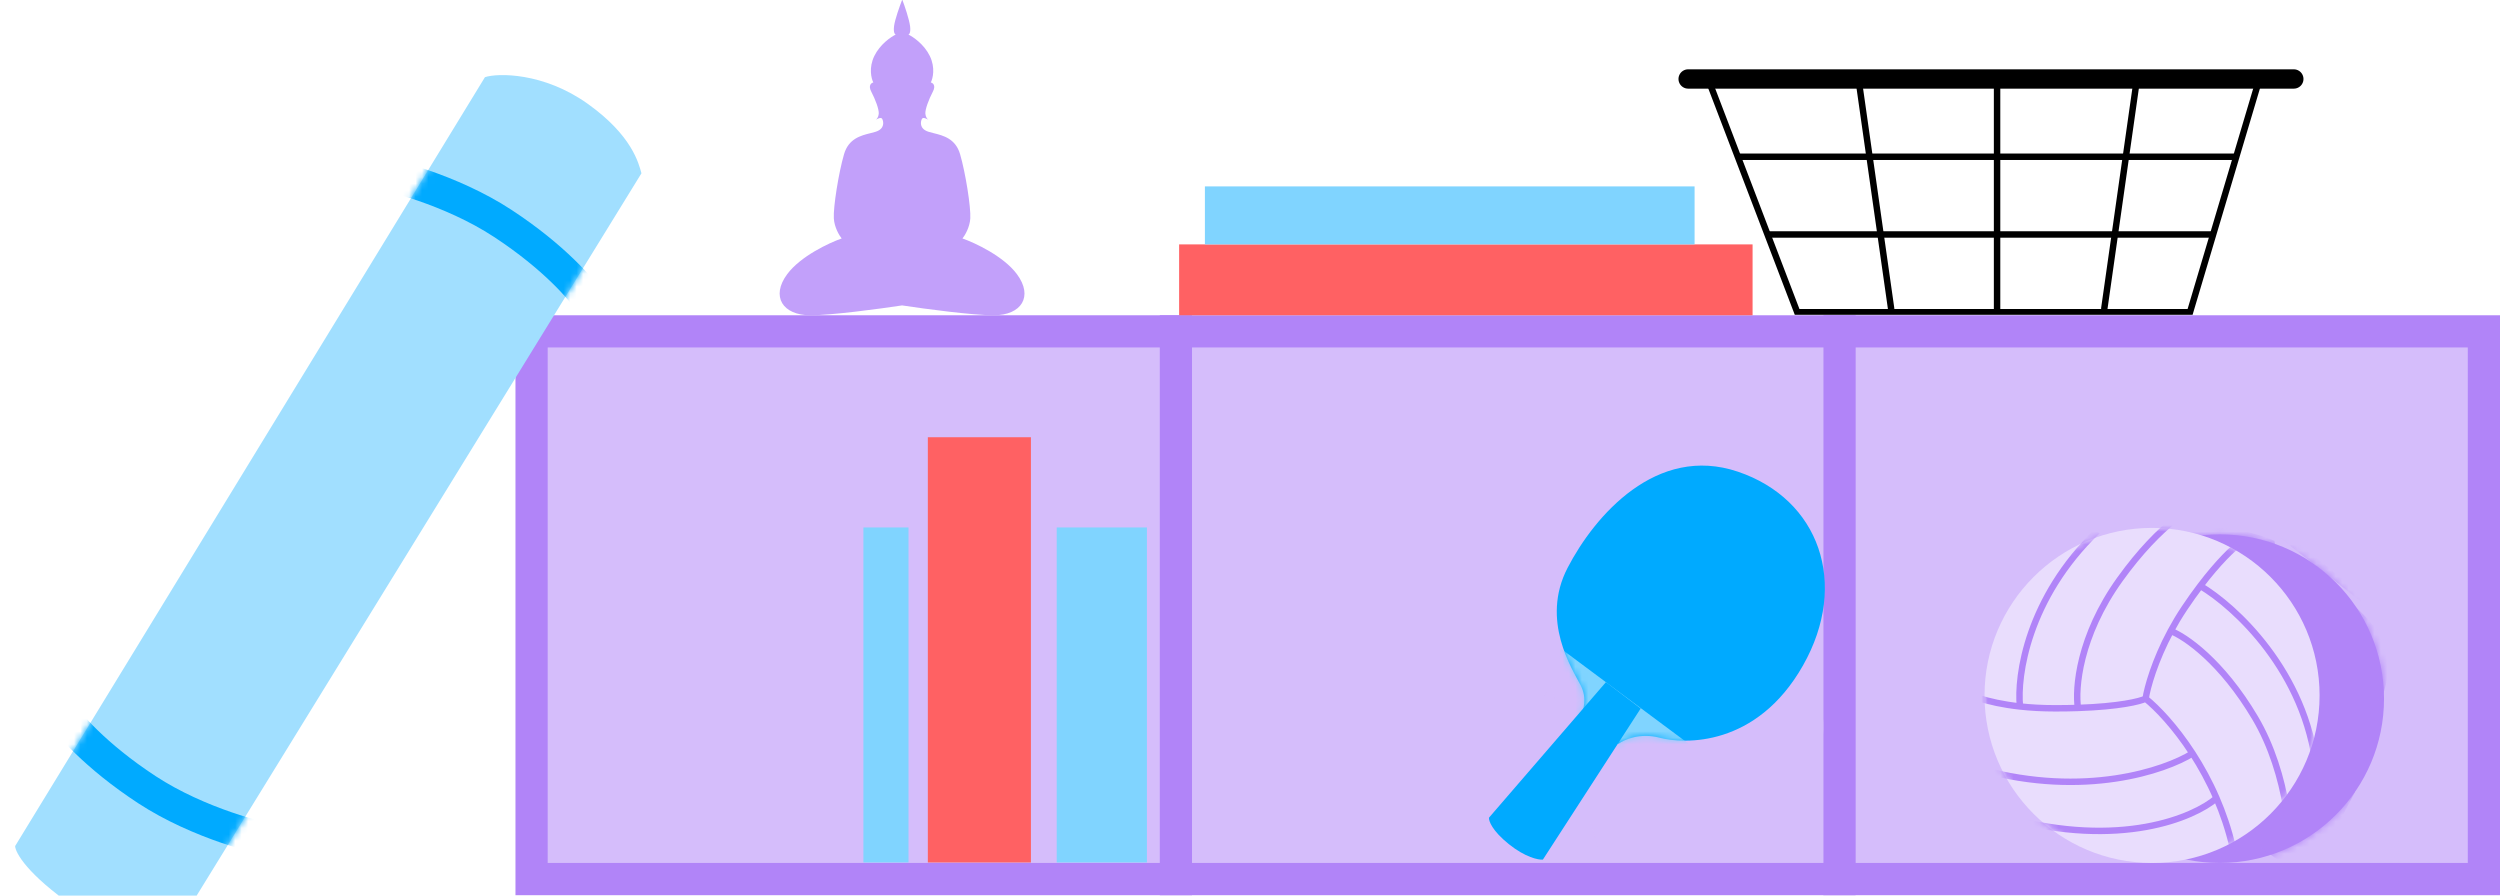
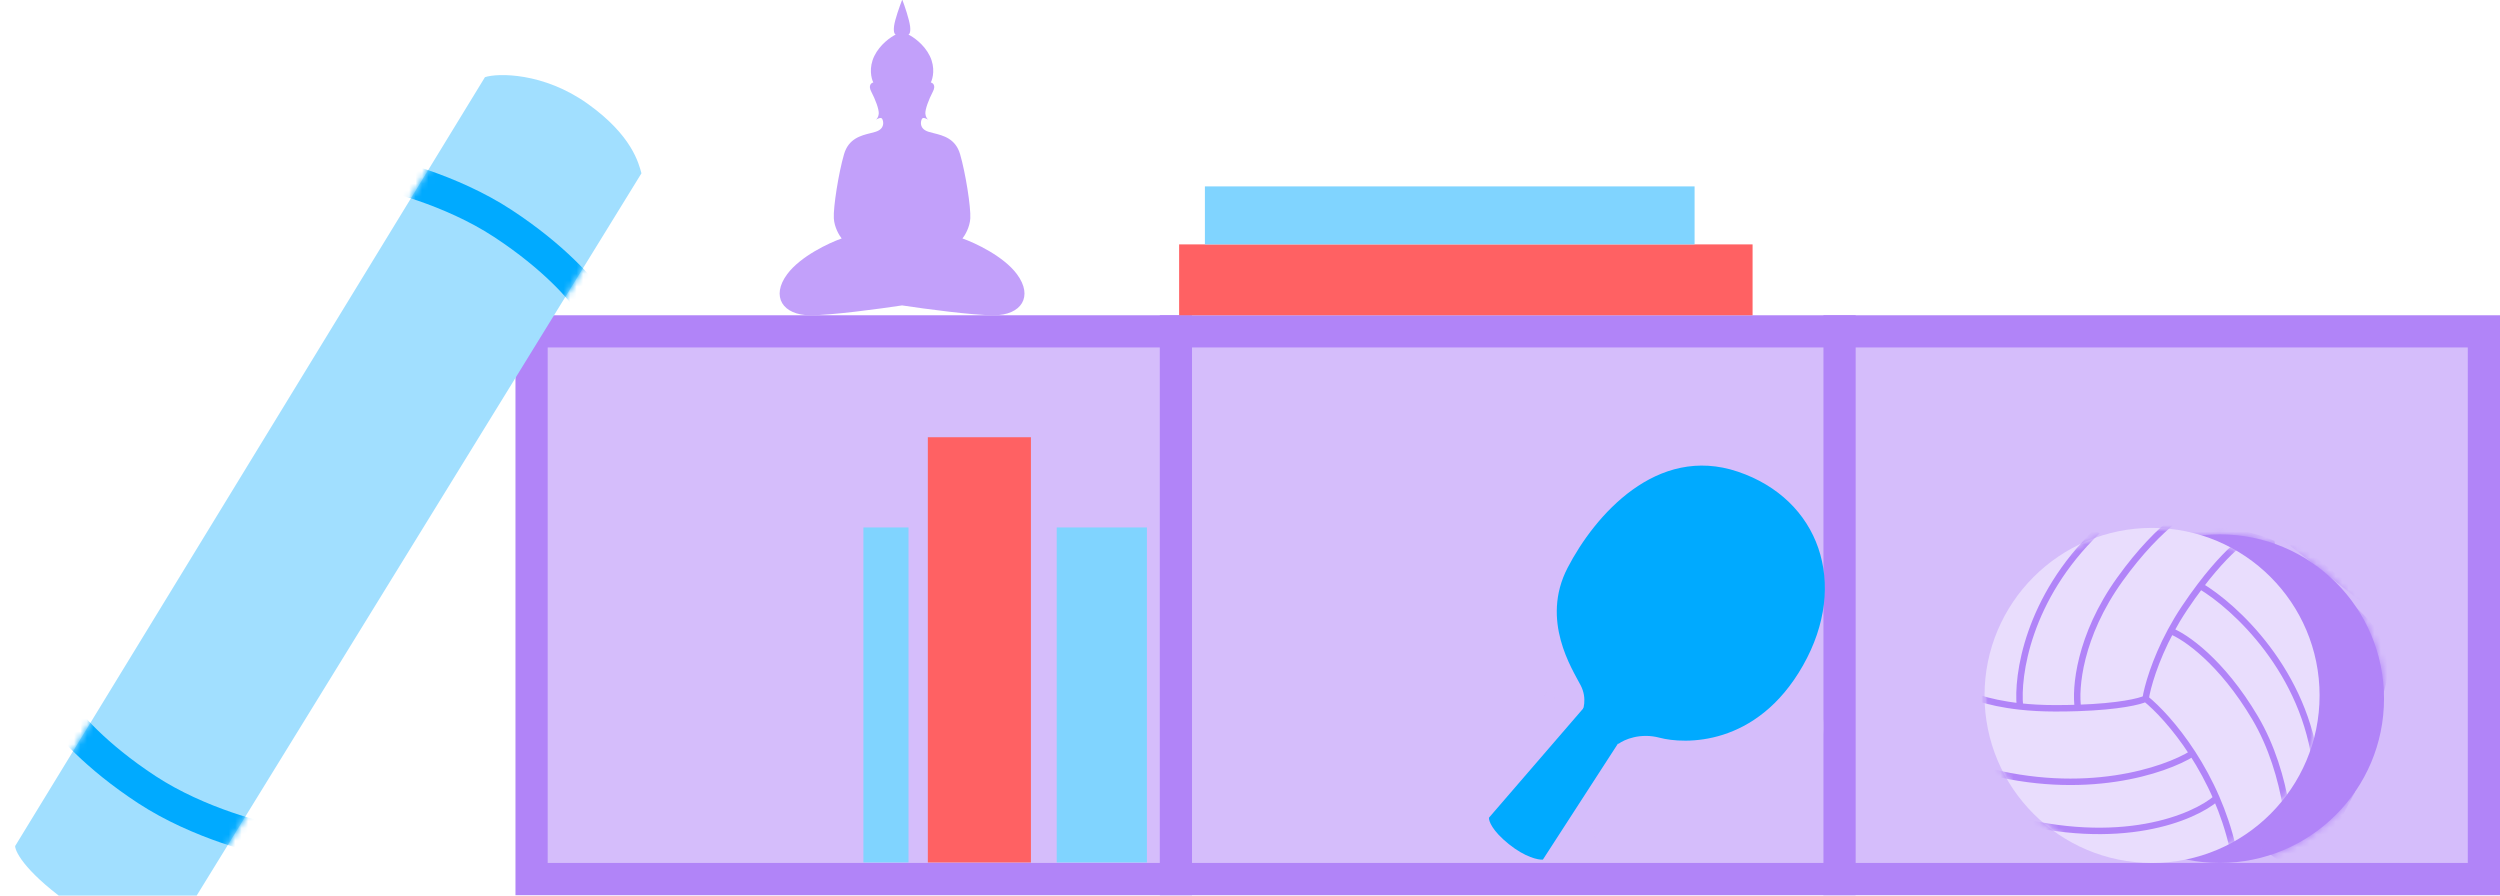
<svg xmlns="http://www.w3.org/2000/svg" width="388" height="139" viewBox="0 0 388 139" fill="none">
  <g clip-path="url(#clip0_5417_128)">
    <rect x="82.501" y="51.43" width="303" height="85" fill="#D5BDFB" stroke="#B184F8" stroke-width="5" />
    <rect x="180" y="48.93" width="5" height="90" fill="#B184F8" />
    <rect x="283" y="48.93" width="5" height="90" fill="#B184F8" />
    <path d="M140.027 -0.07C139.657 0.879 138.886 3.031 138.759 4.044C138.633 5.056 138.882 5.345 139.023 5.362C138.284 5.714 136.583 6.871 135.696 8.685C134.809 10.5 135.221 12.184 135.538 12.799C135.221 12.87 134.714 13.253 135.221 14.224C135.855 15.437 136.436 16.966 136.383 17.652C136.342 18.18 136.07 18.49 135.924 18.591C135.918 18.594 135.913 18.598 135.907 18.601C135.913 18.598 135.918 18.595 135.924 18.591C136.194 18.415 136.745 18.154 136.911 18.443C137.122 18.812 137.386 19.973 135.907 20.447C135.661 20.526 135.384 20.595 135.09 20.668C133.615 21.035 131.7 21.511 130.996 23.929C130.151 26.83 129.306 32.157 129.411 33.897C129.496 35.29 130.256 36.552 130.626 37.009C128.672 37.695 124.246 39.763 122.176 42.548C119.588 46.029 121.489 48.93 125.767 48.93C129.08 48.93 136.42 47.941 140 47.4C143.581 47.941 150.921 48.93 154.234 48.93C158.512 48.93 160.413 46.029 157.825 42.548C155.755 39.763 151.329 37.695 149.375 37.009C149.745 36.552 150.505 35.29 150.59 33.897C150.695 32.157 149.85 26.83 149.005 23.929C148.301 21.511 146.386 21.035 144.911 20.668C144.617 20.595 144.34 20.526 144.093 20.447C142.615 19.973 142.879 18.812 143.09 18.443C143.256 18.154 143.807 18.415 144.077 18.591C144.08 18.593 144.083 18.594 144.085 18.596C144.088 18.598 144.091 18.6 144.093 18.601C144.088 18.598 144.083 18.594 144.077 18.591C143.931 18.49 143.659 18.18 143.618 17.652C143.565 16.966 144.146 15.437 144.78 14.224C145.287 13.253 144.78 12.87 144.463 12.799C144.78 12.184 145.192 10.5 144.305 8.685C143.418 6.871 141.717 5.714 140.978 5.362C141.118 5.345 141.368 5.056 141.242 4.044C141.115 3.031 140.397 0.879 140.027 -0.07L140.027 -0.063L140.027 -0.07Z" fill="#C2A0FA" />
    <path d="M239.818 113.051C239.431 115.28 237.78 116.445 237.003 116.75L238.998 123.829C240.082 123.837 242.73 124.469 244.646 126.937C247.042 130.022 255.729 137.242 269.156 131.48C282.584 125.719 286.768 112.454 279.317 101.432C271.865 90.409 257.528 93.376 249.226 97.314C240.925 101.253 240.303 110.266 239.818 113.051Z" fill="#D5BDFB" />
    <mask id="mask0_5417_128" style="mask-type:alpha" maskUnits="userSpaceOnUse" x="237" y="93" width="46" height="41">
      <path d="M239.818 113.051C239.431 115.28 237.78 116.445 237.003 116.75L238.998 123.829C240.082 123.837 242.73 124.469 244.646 126.937C247.042 130.022 255.729 137.242 269.156 131.48C282.584 125.719 286.768 112.454 279.317 101.432C271.865 90.409 257.528 93.376 249.226 97.314C240.925 101.253 240.303 110.266 239.818 113.051Z" fill="white" />
    </mask>
    <g mask="url(#mask0_5417_128)">
      <path d="M237.664 128.28L247.961 131.421L240.806 106.593L234.233 113.94L237.664 128.28Z" fill="#D5BDFB" />
    </g>
    <path d="M243.243 115.029L216.057 120.786C215.713 121.156 215.225 122.696 216.02 125.899C216.816 129.103 218.187 130.656 218.773 131.032L245.056 121.55L243.243 115.029Z" fill="#D5BDFB" />
    <path d="M245.321 106.366C246.362 108.374 245.754 110.301 245.319 111.014L251.193 115.441C252.061 114.791 254.551 113.691 257.57 114.495C261.344 115.5 272.629 115.988 279.829 103.273C287.029 90.559 282.329 77.468 269.725 73.206C257.122 68.944 247.506 79.984 243.282 88.144C239.059 96.305 244.021 103.855 245.321 106.366Z" fill="#00AAFF" />
    <mask id="mask1_5417_128" style="mask-type:alpha" maskUnits="userSpaceOnUse" x="241" y="72" width="43" height="44">
-       <path d="M245.317 106.366C246.358 108.374 245.75 110.301 245.316 111.014L251.189 115.441C252.057 114.791 254.547 113.691 257.566 114.495C261.34 115.5 272.625 115.988 279.825 103.273C287.025 90.559 282.325 77.468 269.722 73.206C257.118 68.944 247.502 79.984 243.279 88.144C239.055 96.305 244.017 103.855 245.317 106.366Z" fill="white" />
-     </mask>
+       </mask>
    <g mask="url(#mask1_5417_128)">
      <path d="M252.823 119.792L262.92 116.059L242.194 100.629L241.411 110.455L252.823 119.792Z" fill="#80D4FF" />
    </g>
    <path d="M249.243 105.865L231.089 126.905C231.039 127.407 231.583 128.928 234.155 130.997C236.728 133.065 238.759 133.471 239.453 133.415L254.633 109.958L249.243 105.865Z" fill="#00AAFF" />
    <circle cx="344.5" cy="108.43" r="25" fill="#B184F8" stroke="#B184F8" />
    <mask id="mask2_5417_128" style="mask-type:alpha" maskUnits="userSpaceOnUse" x="319" y="82" width="52" height="52">
      <circle cx="344.5" cy="108.43" r="25" fill="#D9D9D9" stroke="black" />
    </mask>
    <g mask="url(#mask2_5417_128)">
      <path d="M344 97.93L334.5 106.93L339.5 115.43H349.5L353.5 106.93L344 97.93Z" fill="#B184F8" />
      <path d="M361 102.93L361.5 93.93L364.5 93.43C365.834 94.263 368.8 96.83 370 100.43C371.2 104.03 370.167 107.263 369.5 108.43L367 109.93L361 102.93Z" fill="#B184F8" />
      <path d="M336 87.43L337 82.93C337.834 82.596 340.4 81.93 344 81.93C347.6 81.93 351.5 83.263 353 83.93L353.5 87.43L344 89.93L336 87.43Z" fill="#B184F8" />
      <path d="M326 93.93H320.5L317.5 108.93L320.5 110.43L326.5 103.43L326 93.93Z" fill="#B184F8" />
      <path d="M325 120.93L323.5 124.93L324.5 130.43L336 133.93L338.5 131.43L334 123.93L325 120.93Z" fill="#B184F8" />
      <path d="M350 130.93L353.5 133.43L361 131.43L365.5 122.93L363.5 120.43L355 122.93L350 130.93Z" fill="#B184F8" />
      <path d="M320.5 108.93C319.7 102.93 323.5 102.43 325.5 102.93L337 107.93L340 114.93L333 125.43L328 137.43L361.5 133.93L356 123.93L348 113.93L352.5 106.93L362 102.43L370.5 95.93L351.5 80.93L344 84.43V89.43V100.242" stroke="#B184F8" />
    </g>
    <rect x="178" y="81.859" width="52" height="14" transform="rotate(90 178 81.859)" fill="#80D4FF" />
    <rect x="141" y="81.859" width="52" height="7" transform="rotate(90 141 81.859)" fill="#80D4FF" />
    <circle cx="334" cy="107.93" r="26" fill="#E9DDFD" />
    <mask id="mask3_5417_128" style="mask-type:alpha" maskUnits="userSpaceOnUse" x="308" y="81" width="53" height="53">
      <circle cx="334" cy="107.93" r="26" fill="#D9D9D9" />
    </mask>
    <g mask="url(#mask3_5417_128)">
      <path d="M304 106.93C305.024 107.697 308.13 109.055 313.5 109.644M333 108.43C333.268 106.69 334.396 102.586 336.9 97.93M333 108.43C334.737 109.819 337.569 112.747 340.279 116.93M333 108.43C332.144 108.858 328.937 109.654 322.5 109.873M347.5 84.43C346.586 85.083 344.341 87.169 341.487 90.93M346.5 131.43C345.867 128.717 345.001 126.191 344 123.876M336.9 97.93C337.515 96.787 338.212 95.612 339 94.43C339.865 93.132 340.699 91.967 341.487 90.93M336.9 97.93C339.1 98.763 344.8 102.63 350 111.43C355.2 120.23 355.834 131.43 355.5 135.93M341.487 90.93C346.825 94.096 357.9 104.23 359.5 119.43M340.279 116.93C336.019 119.596 323.5 123.83 307.5 119.43M340.279 116.93C341.594 118.96 342.881 121.286 344 123.876M344 123.876C340.5 126.894 329.1 131.73 311.5 126.93M322.5 109.873C321.425 109.909 320.26 109.93 319 109.93C316.957 109.93 315.125 109.822 313.5 109.644M322.5 109.873C322.034 106.892 322.681 98.73 329 89.93C335.32 81.13 340.967 77.93 343 77.43M313.5 109.644C313 104.906 314.7 92.83 325.5 82.43" stroke="#B184F8" />
    </g>
    <rect x="160" y="67.859" width="66" height="16" transform="rotate(90 160 67.859)" fill="#FF6163" />
    <rect x="183" y="37.93" width="89" height="11" fill="#FF6163" />
    <rect x="187" y="28.93" width="76" height="9" fill="#80D4FF" />
    <g clip-path="url(#clip1_5417_128)">
      <path d="M265.387 13.017L278.931 48.459H339.887L350.66 12.258" stroke="black" stroke-miterlimit="10" />
      <path d="M262 12.258H356" stroke="black" stroke-width="3" stroke-miterlimit="10" stroke-linecap="round" />
      <path d="M269.829 24.328H346.761" stroke="black" stroke-miterlimit="10" />
      <path d="M274.18 36.391H343.775" stroke="black" stroke-miterlimit="10" />
-       <path d="M331.654 12.258L326.571 48.004" stroke="black" stroke-miterlimit="10" />
      <path d="M288.434 12.258L293.517 48.004" stroke="black" stroke-miterlimit="10" />
      <path d="M309.946 12.258V48.004" stroke="black" stroke-miterlimit="10" />
    </g>
    <path d="M91.241 16.128C84.348 11.196 77.191 11.326 75.264 11.978L2.346 131.312C2.385 132.365 4.283 135.733 11.56 140.778C18.837 145.822 24.323 146.419 26.156 146.087L99.554 26.895C99.128 25.381 98.134 21.061 91.241 16.128Z" fill="#A1DFFF" />
    <mask id="mask4_5417_128" style="mask-type:alpha" maskUnits="userSpaceOnUse" x="2" y="11" width="98" height="136">
      <path d="M91.241 16.128C84.348 11.196 77.191 11.326 75.264 11.978L2.346 131.312C2.385 132.365 4.283 135.733 11.56 140.778C18.837 145.822 24.323 146.419 26.156 146.087L99.554 26.895C99.128 25.381 98.134 21.061 91.241 16.128Z" fill="#B1FCA7" />
    </mask>
    <g mask="url(#mask4_5417_128)">
      <path d="M57.637 29.187C58.394 29.278 61.213 29.888 64.894 31.159C68.538 32.418 72.847 34.266 76.64 36.75C84.463 41.874 88.535 46.762 89.474 48.282L93.728 45.654C92.31 43.359 87.645 37.982 79.379 32.567C75.127 29.782 70.406 27.773 66.527 26.433C62.685 25.106 59.489 24.373 58.232 24.223L57.637 29.187Z" fill="#00AAFF" />
      <path d="M43.169 128.028C42.412 127.937 39.593 127.328 35.912 126.056C32.268 124.797 27.959 122.949 24.167 120.465C16.344 115.341 12.271 110.453 11.332 108.933L7.078 111.561C8.496 113.856 13.161 119.234 21.427 124.648C25.679 127.433 30.401 129.442 34.28 130.782C38.121 132.109 41.318 132.842 42.574 132.992L43.169 128.028Z" fill="#00AAFF" />
    </g>
  </g>
  <defs>
    <clipPath id="clip0_5417_128">
      <rect width="388" height="139" fill="white" />
    </clipPath>
    <clipPath id="clip1_5417_128">
-       <rect width="99" height="40" fill="white" transform="translate(259 8.859)" />
-     </clipPath>
+       </clipPath>
  </defs>
</svg>